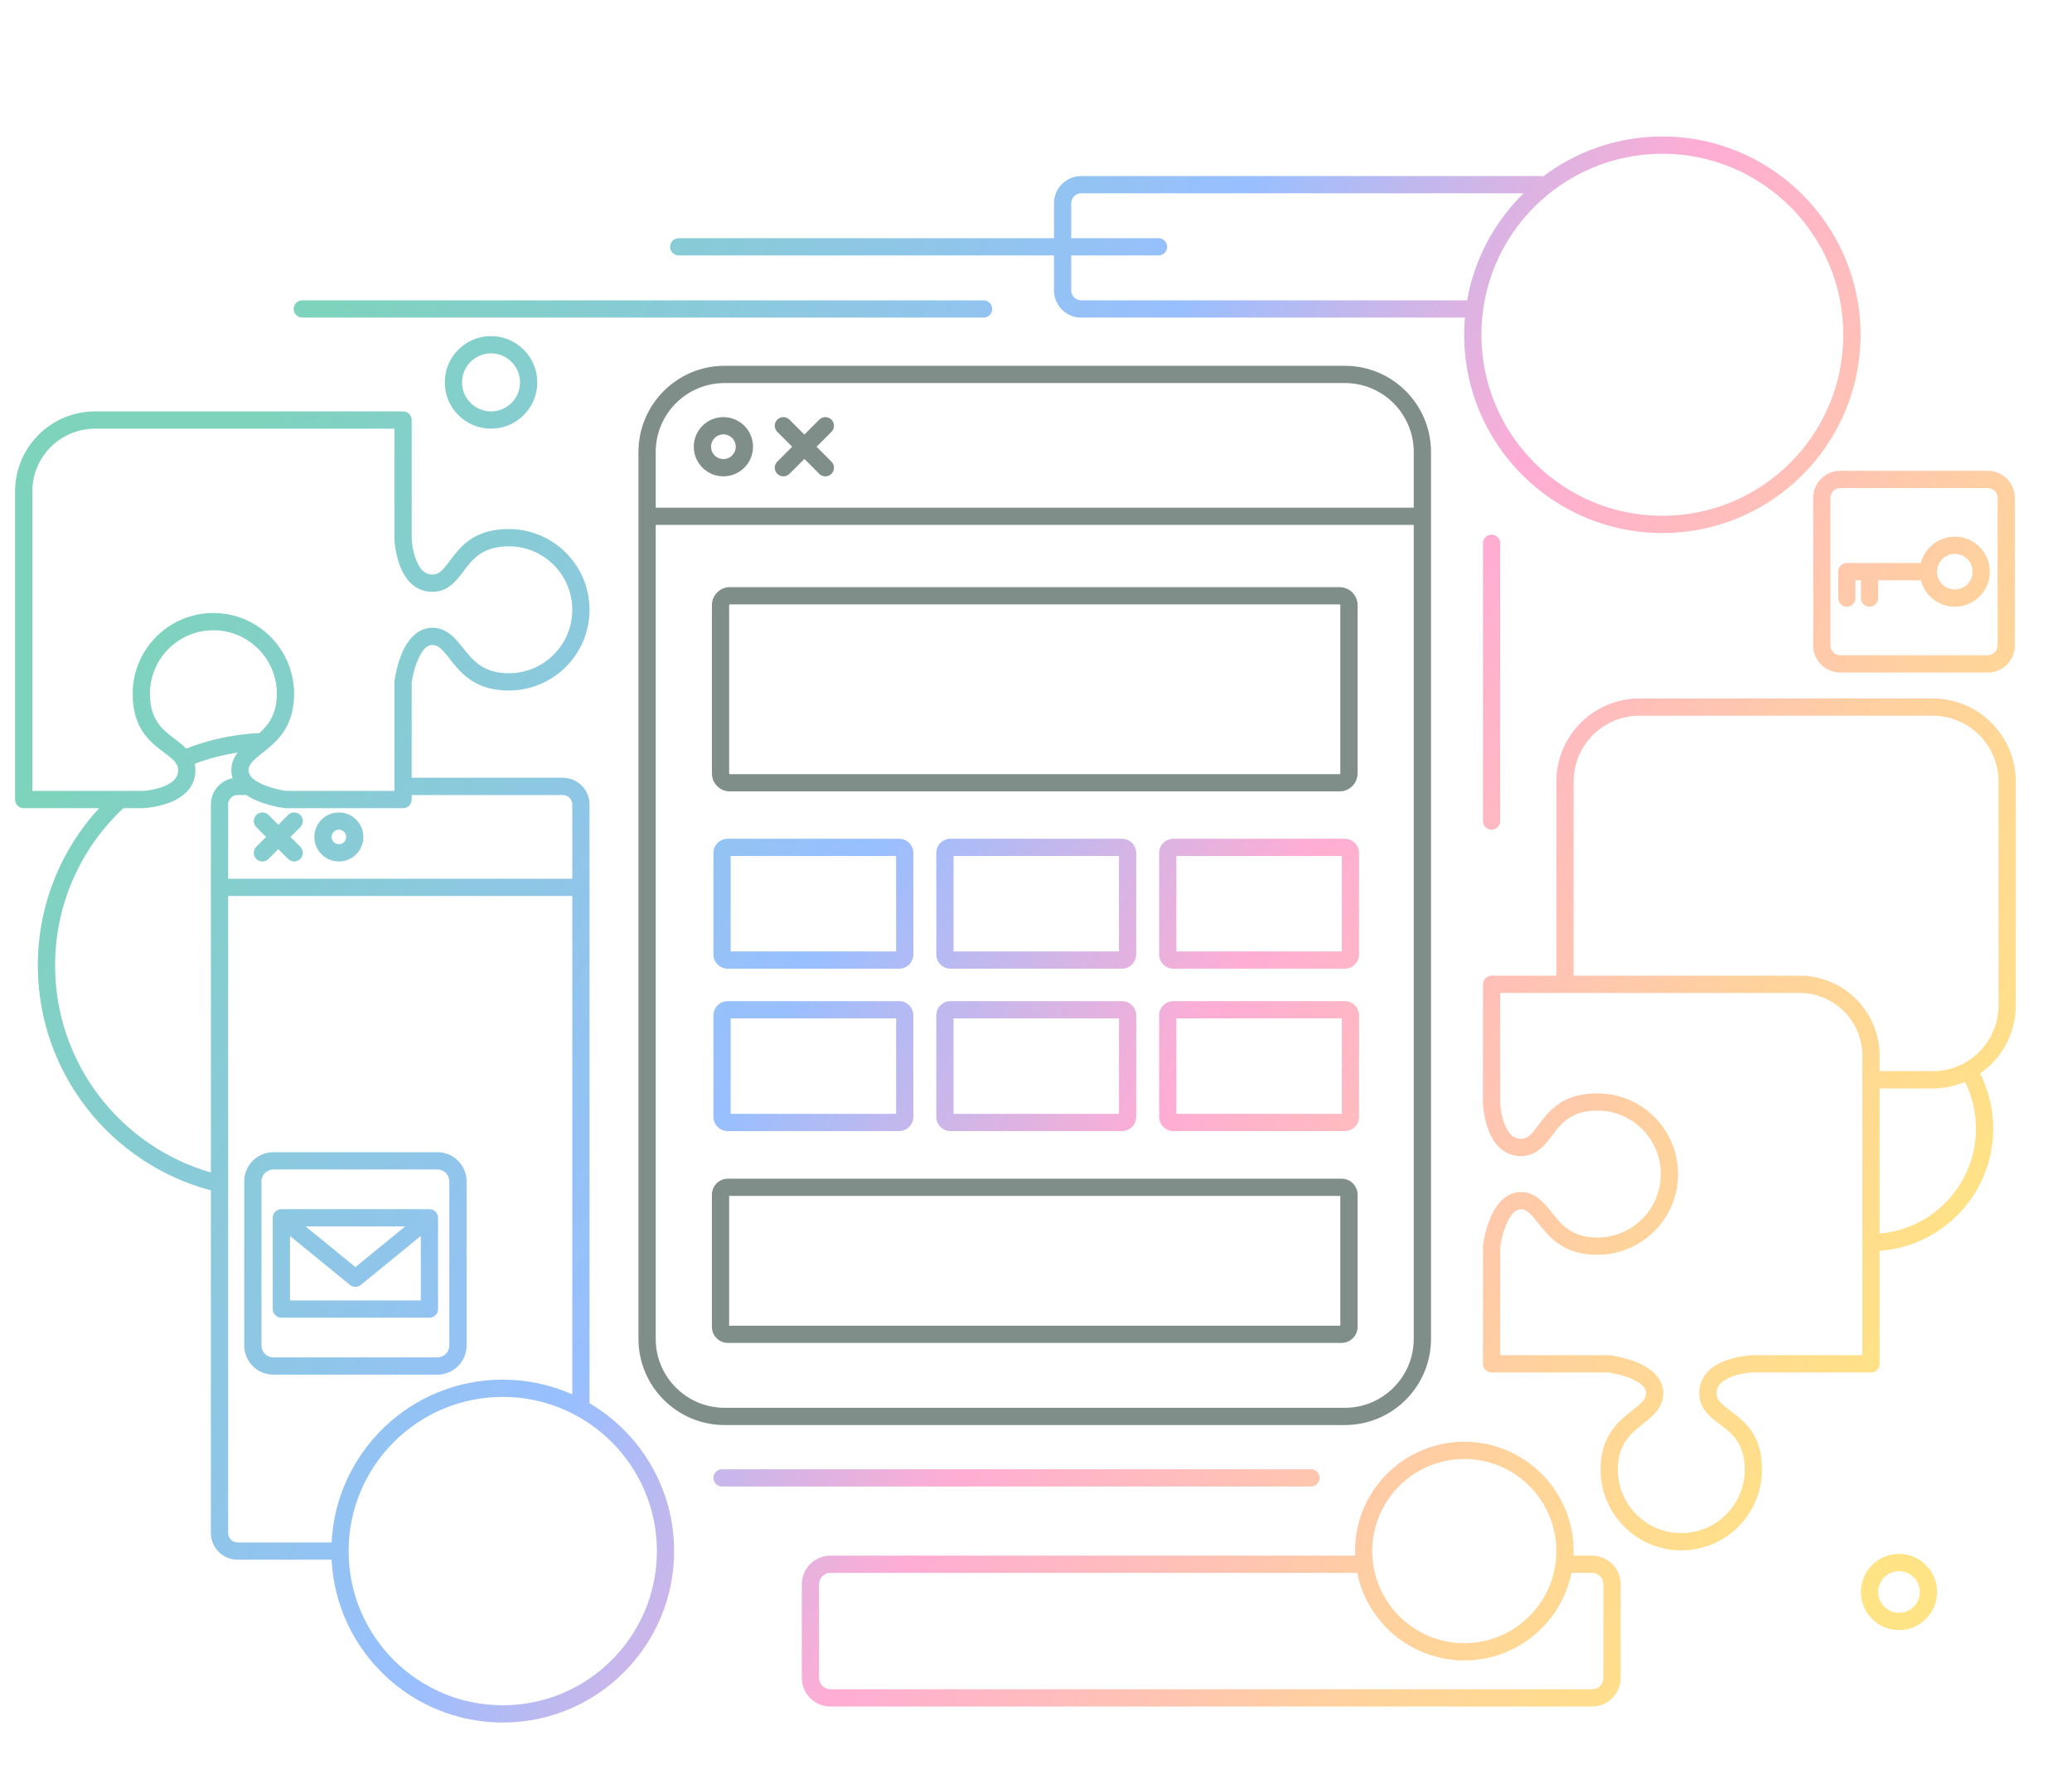
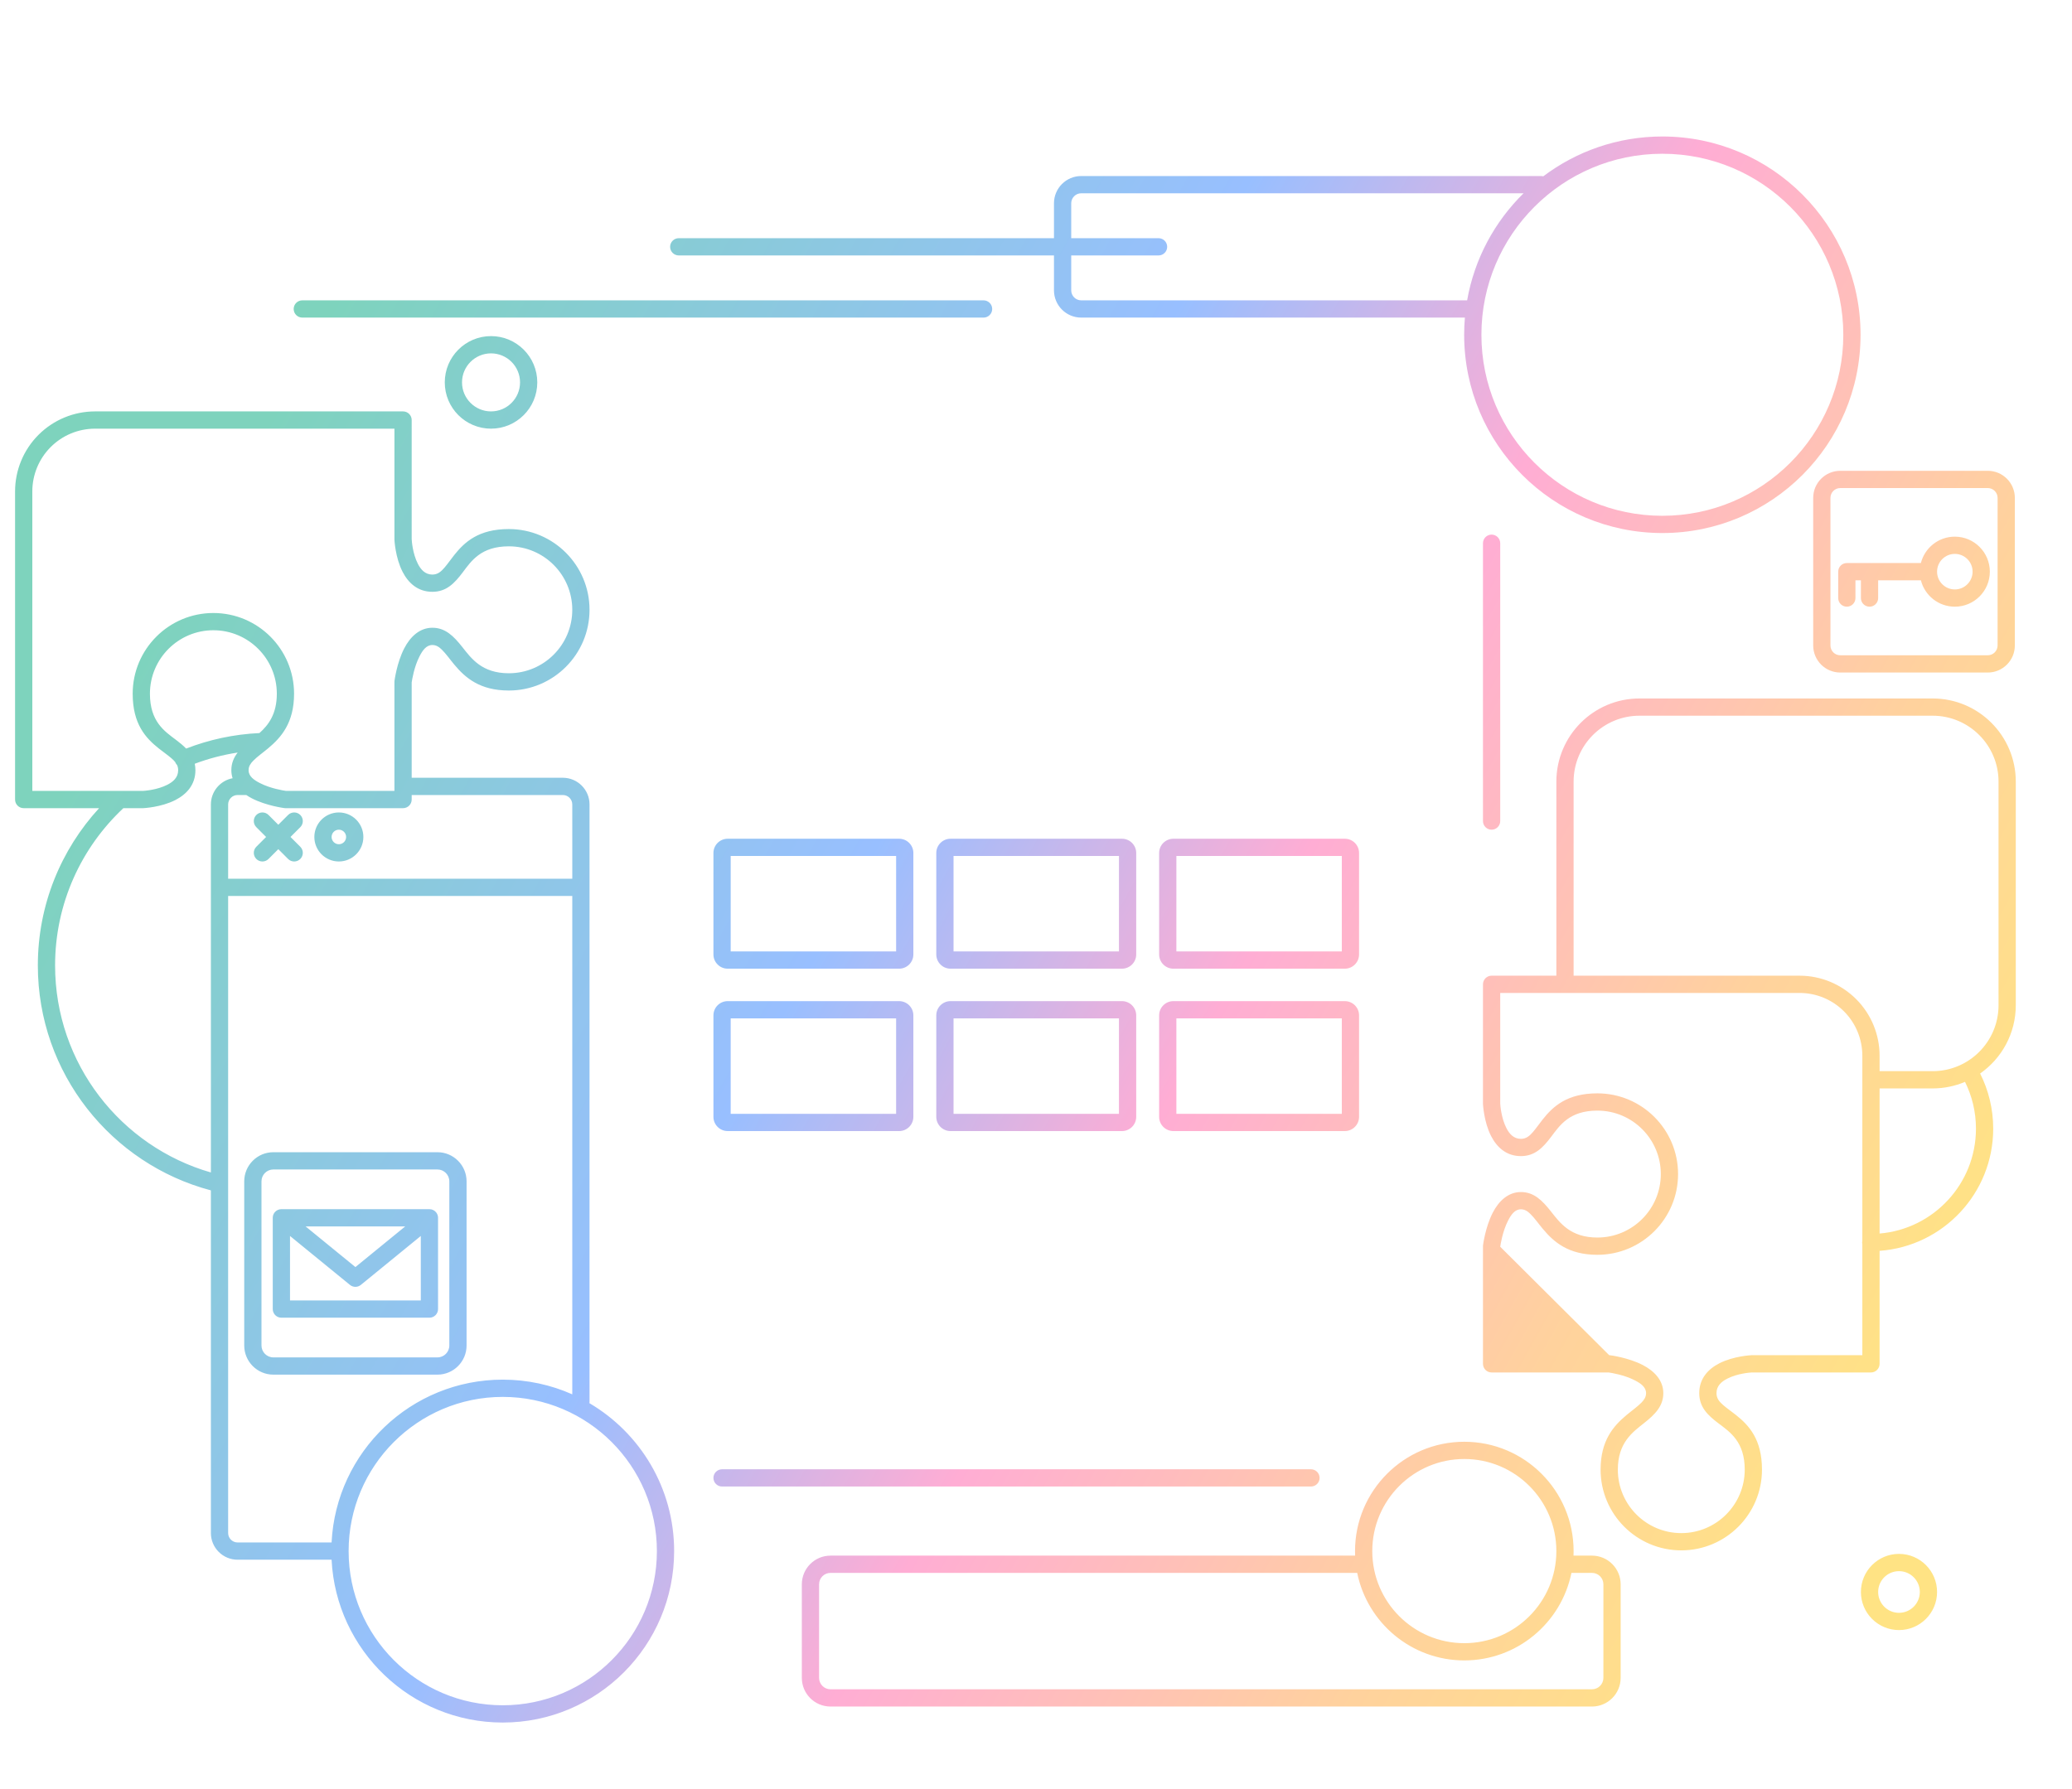
<svg xmlns="http://www.w3.org/2000/svg" xmlns:ns1="http://www.serif.com/" width="100%" height="100%" viewBox="0 0 1101 951" version="1.1" xml:space="preserve" style="fill-rule:evenodd;clip-rule:evenodd;stroke-linejoin:round;stroke-miterlimit:2;">
  <g transform="matrix(1,0,0,1,-10874,-15343)">
    <g id="banner-komponenty" ns1:id="banner komponenty" transform="matrix(1.1,0,0,1,9407.26,14508.9)">
-       <rect x="1334" y="835" width="1000" height="950" style="fill:none;" />
      <g transform="matrix(5.59758e-17,-1.006,0.914,6.15734e-17,1669.45,3766.62)">
-         <path d="M2254.2,625.724L2194.5,625.724C2191.98,625.724 2189.94,623.683 2189.94,621.166C2189.94,621.166 2189.94,558.198 2189.94,558.182C2189.89,557.276 2189.44,550.6 2186.66,545.188C2185.14,542.224 2182.88,539.526 2179.01,539.526C2176.14,539.526 2174.37,541.144 2172.64,543.141C2170.93,545.117 2169.33,547.474 2167.46,549.826C2162,556.685 2154.61,563.565 2138.6,563.565C2115.06,563.565 2095.95,544.454 2095.95,520.916C2095.95,497.377 2115.06,478.267 2138.6,478.267C2153.99,478.267 2161.66,485.08 2167.39,491.917C2169.8,494.795 2171.79,497.688 2174,499.847C2175.43,501.242 2176.92,502.305 2179.01,502.305C2182.3,502.305 2184.24,499.355 2185.8,496.316C2188.67,490.75 2189.74,483.94 2189.94,482.521L2189.94,420.666C2189.94,418.149 2191.98,416.108 2194.5,416.108L2256.66,416.108C2256.85,416.108 2257.04,416.12 2257.22,416.143C2257.22,416.143 2266.72,417.347 2274.32,421.259C2280.52,424.449 2285.26,429.449 2285.26,436.157C2285.26,442.976 2280.9,447.377 2275.06,451.989C2268.99,456.787 2261.22,462.333 2261.22,476.568C2261.22,495.075 2276.24,510.101 2294.75,510.101C2313.26,510.101 2328.28,495.075 2328.28,476.568C2328.28,461.868 2320.57,456.748 2314.52,452.201C2308.67,447.795 2304.24,443.512 2304.24,436.157C2304.24,428.435 2308.94,423.429 2314.86,420.392C2322.36,416.542 2331.72,416.112 2331.72,416.112C2331.79,416.109 2331.86,416.108 2331.92,416.108L2395,416.108C2397.52,416.108 2399.56,418.149 2399.56,420.666L2399.56,454.892L2502.09,454.892C2526.34,454.892 2546.02,474.58 2546.02,498.83L2546.02,653.767C2546.02,678.018 2526.34,697.706 2502.09,697.706L2383.94,697.706C2369.02,697.706 2355.82,690.247 2347.88,678.856C2339.12,683.279 2329.22,685.773 2318.75,685.773C2284.6,685.773 2256.59,659.267 2254.2,625.724ZM2343.46,670.871C2341.24,665.613 2340,659.833 2340,653.767L2340,625.724L2263.34,625.724C2265.72,654.23 2289.64,676.657 2318.75,676.657C2327.63,676.657 2336.02,674.574 2343.46,670.871ZM2399.56,464.008L2399.56,583.449C2399.56,594.661 2395.1,605.414 2387.18,613.342C2379.25,621.27 2368.49,625.724 2357.28,625.724L2349.12,625.724L2349.12,653.767C2349.12,672.987 2364.72,688.59 2383.94,688.59L2502.09,688.59C2521.3,688.59 2536.91,672.987 2536.91,653.767L2536.91,498.83C2536.91,479.611 2521.3,464.008 2502.09,464.008L2399.56,464.008ZM2259.61,616.608L2357.28,616.608C2366.08,616.608 2374.51,613.114 2380.73,606.896C2386.95,600.677 2390.44,592.243 2390.44,583.449L2390.44,425.224L2332.03,425.224L2332.02,425.225C2331.11,425.274 2324.43,425.722 2319.02,428.501C2316.06,430.023 2313.36,432.288 2313.36,436.157C2313.36,439.023 2314.98,440.797 2316.97,442.523C2318.95,444.231 2321.31,445.833 2323.66,447.706C2330.52,453.167 2337.4,460.555 2337.4,476.568C2337.4,500.107 2318.29,519.217 2294.75,519.217C2271.21,519.217 2252.1,500.107 2252.1,476.568C2252.1,461.175 2258.91,453.505 2265.75,447.777C2268.63,445.366 2271.52,443.379 2273.68,441.169C2275.08,439.741 2276.14,438.244 2276.14,436.157C2276.14,432.87 2273.19,430.928 2270.15,429.364C2264.58,426.5 2257.77,425.424 2256.36,425.224C2256.36,425.224 2199.06,425.224 2199.06,425.224L2199.06,482.825C2199.06,483.014 2199.05,483.203 2199.02,483.391C2199.02,483.391 2197.82,492.887 2193.91,500.487C2190.72,506.688 2185.72,511.421 2179.01,511.421C2172.19,511.421 2167.79,507.063 2163.18,501.228C2158.38,495.159 2152.83,487.383 2138.6,487.383C2120.09,487.383 2105.07,502.409 2105.07,520.916C2105.07,539.423 2120.09,554.449 2138.6,554.449C2153.3,554.449 2158.42,546.735 2162.97,540.69C2167.37,534.832 2171.65,530.41 2179.01,530.41C2186.73,530.41 2191.74,535.109 2194.77,541.025C2198.62,548.523 2199.05,557.89 2199.05,557.89C2199.06,557.956 2199.06,558.022 2199.06,558.088L2199.06,616.608L2257.56,616.608C2257.89,616.532 2258.23,616.492 2258.59,616.492C2258.94,616.492 2259.28,616.532 2259.61,616.608ZM2488.06,-315.295L2488.06,-355.146C2488.06,-357.663 2490.1,-359.704 2492.62,-359.704L2655.4,-359.704C2666.62,-359.704 2677.37,-355.25 2685.3,-347.322C2693.22,-339.394 2697.68,-328.641 2697.68,-317.429L2697.68,-154.646C2697.68,-152.129 2695.64,-150.088 2693.12,-150.088C2693.12,-150.088 2630.15,-150.088 2630.14,-150.087C2629.23,-150.038 2622.55,-149.59 2617.14,-146.811C2614.18,-145.289 2611.48,-143.024 2611.48,-139.155C2611.48,-136.289 2613.1,-134.515 2615.1,-132.789C2617.07,-131.081 2619.43,-129.479 2621.78,-127.606C2628.64,-122.145 2635.52,-114.758 2635.52,-98.744C2635.52,-75.205 2616.41,-56.095 2592.87,-56.095C2569.33,-56.095 2550.22,-75.205 2550.22,-98.744C2550.22,-114.137 2557.03,-121.807 2563.87,-127.535C2566.75,-129.946 2569.64,-131.933 2571.8,-134.143C2573.2,-135.571 2574.26,-137.068 2574.26,-139.155C2574.26,-142.442 2571.31,-144.384 2568.27,-145.948C2562.7,-148.812 2555.89,-149.888 2554.47,-150.088L2504.13,-150.088L2504.13,-70.203C2504.13,-62.417 2497.81,-56.095 2490.02,-56.095L2174.39,-56.095C2174.16,-56.095 2173.93,-56.112 2173.71,-56.145C2157.97,-29.367 2128.85,-11.376 2095.57,-11.376C2045.58,-11.376 2004.99,-51.963 2004.99,-101.955C2004.99,-150.418 2043.13,-190.043 2091.01,-192.421L2091.01,-242.103C2091.01,-249.89 2097.34,-256.211 2105.12,-256.211L2286.14,-256.211C2300.05,-308.83 2348.01,-347.67 2404.97,-347.67C2437,-347.67 2466.18,-335.395 2488.06,-315.295ZM2503.88,-244.733C2505.21,-245.167 2506.62,-245.402 2508.11,-245.402C2511.79,-245.402 2514.77,-244.133 2517.45,-242.049C2516.25,-249.905 2514.25,-257.498 2511.53,-264.741C2510.46,-264.512 2509.33,-264.391 2508.11,-264.391C2500.39,-264.391 2495.38,-269.089 2492.35,-275.005C2488.5,-282.503 2488.07,-291.87 2488.07,-291.87C2488.06,-291.936 2488.06,-292.002 2488.06,-292.068L2488.06,-302.472C2467.29,-324.671 2437.74,-338.554 2404.97,-338.554C2353.08,-338.554 2309.25,-303.739 2295.6,-256.211L2490.02,-256.211C2496.91,-256.211 2502.65,-251.264 2503.88,-244.733ZM2095.57,-183.418C2050.61,-183.418 2014.11,-146.916 2014.11,-101.955C2014.11,-56.994 2050.61,-20.492 2095.57,-20.492C2140.53,-20.492 2177.03,-56.994 2177.03,-101.955C2177.03,-146.916 2140.53,-183.418 2095.57,-183.418ZM2495.01,-150.088L2492.62,-150.088C2490.1,-150.088 2488.06,-152.129 2488.06,-154.646L2488.06,-216.805C2488.06,-216.995 2488.08,-217.184 2488.1,-217.371C2488.1,-217.371 2489.3,-226.867 2493.21,-234.468C2493.76,-235.532 2494.36,-236.553 2495.02,-237.515C2495.01,-237.57 2495.01,-237.625 2495.01,-237.681L2495.01,-242.103C2495.01,-244.858 2492.78,-247.095 2490.02,-247.095L2450.8,-247.095L2450.8,-65.211L2490.02,-65.211C2492.78,-65.211 2495.01,-67.448 2495.01,-70.203L2495.01,-150.088ZM2485.8,-188.579C2485.8,-181.43 2480,-175.626 2472.85,-175.626C2465.7,-175.626 2459.9,-181.43 2459.9,-188.579C2459.9,-195.728 2465.7,-201.532 2472.85,-201.532C2480,-201.532 2485.8,-195.728 2485.8,-188.579ZM2476.69,-188.579C2476.69,-190.697 2474.97,-192.416 2472.85,-192.416C2470.73,-192.416 2469.01,-190.697 2469.01,-188.579C2469.01,-186.462 2470.73,-184.742 2472.85,-184.742C2474.97,-184.742 2476.69,-186.462 2476.69,-188.579ZM2472.85,-227.025L2478.02,-232.197C2479.8,-233.976 2482.69,-233.976 2484.47,-232.197C2486.25,-230.418 2486.25,-227.53 2484.47,-225.751L2479.3,-220.579L2484.47,-215.407C2486.25,-213.629 2486.25,-210.74 2484.47,-208.961C2482.69,-207.183 2479.8,-207.183 2478.02,-208.961L2472.85,-214.133L2467.68,-208.961C2465.9,-207.183 2463.01,-207.183 2461.23,-208.961C2459.45,-210.74 2459.45,-213.629 2461.23,-215.407L2466.4,-220.579L2461.23,-225.751C2459.45,-227.53 2459.45,-230.418 2461.23,-232.197C2463.01,-233.976 2465.9,-233.976 2467.68,-232.197L2472.85,-227.025ZM2527.74,-230.562C2531.99,-225.785 2537.79,-221.363 2548.52,-221.363C2567.03,-221.363 2582.06,-236.389 2582.06,-254.896C2582.06,-273.403 2567.03,-288.429 2548.52,-288.429C2533.82,-288.429 2528.7,-280.715 2524.16,-274.67C2522.65,-272.667 2521.16,-270.831 2519.55,-269.283C2524.26,-257.185 2527.11,-244.161 2527.74,-230.562ZM2178.38,-65.211L2441.69,-65.211L2441.69,-247.095L2105.12,-247.095C2102.37,-247.095 2100.13,-244.858 2100.13,-242.103L2100.13,-192.421C2148.01,-190.043 2186.15,-150.418 2186.15,-101.955C2186.15,-88.877 2183.37,-76.443 2178.38,-65.211ZM2290.9,-121.077L2204.19,-121.077C2195.69,-121.077 2188.79,-127.976 2188.79,-136.475L2188.79,-223.191C2188.79,-231.69 2195.69,-238.589 2204.19,-238.589L2290.9,-238.589C2299.4,-238.589 2306.3,-231.69 2306.3,-223.191L2306.3,-136.475C2306.3,-127.976 2299.4,-121.077 2290.9,-121.077ZM2290.9,-130.193C2294.37,-130.193 2297.18,-133.008 2297.18,-136.475L2297.18,-223.191C2297.18,-226.658 2294.37,-229.473 2290.9,-229.473L2204.19,-229.473C2200.72,-229.473 2197.9,-226.658 2197.9,-223.191L2197.9,-136.475C2197.9,-133.008 2200.72,-130.193 2204.19,-130.193L2290.9,-130.193ZM2271.66,-136.153L2223.43,-136.153C2220.91,-136.153 2218.87,-138.193 2218.87,-140.711L2218.87,-218.955C2218.87,-221.473 2220.91,-223.513 2223.43,-223.513L2271.66,-223.513C2272.71,-223.513 2273.72,-223.153 2274.54,-222.487C2275.05,-222.071 2275.44,-221.568 2275.72,-221.016C2276.04,-220.398 2276.21,-219.697 2276.21,-218.955L2276.21,-140.711C2276.21,-139.969 2276.04,-139.269 2275.72,-138.65C2275.44,-138.098 2275.05,-137.595 2274.54,-137.179C2273.72,-136.513 2272.71,-136.153 2271.66,-136.153ZM2262.05,-214.397L2227.99,-214.397L2227.99,-145.269L2262.05,-145.269L2236.2,-176.951C2234.83,-178.629 2234.83,-181.037 2236.2,-182.715L2262.05,-214.397ZM2267.1,-153.506L2267.1,-206.16L2245.62,-179.833L2267.1,-153.506ZM2512.45,-275.09C2513.17,-275.669 2513.83,-276.368 2514.48,-277.122C2516.19,-279.098 2517.79,-281.454 2519.66,-283.807C2525.12,-290.666 2532.51,-297.545 2548.52,-297.545C2572.06,-297.545 2591.17,-278.435 2591.17,-254.896C2591.17,-231.358 2572.06,-212.247 2548.52,-212.247C2533.13,-212.247 2525.46,-219.061 2519.73,-225.897C2517.32,-228.776 2515.33,-231.669 2513.12,-233.828C2511.7,-235.223 2510.2,-236.286 2508.11,-236.286C2504.83,-236.286 2502.88,-233.335 2501.32,-230.297C2498.45,-224.73 2497.38,-217.92 2497.18,-216.501C2497.18,-216.501 2497.18,-159.204 2497.18,-159.204L2554.78,-159.204C2554.97,-159.204 2555.16,-159.192 2555.35,-159.169C2555.35,-159.169 2564.84,-157.965 2572.44,-154.053C2578.64,-150.863 2583.38,-145.863 2583.38,-139.155C2583.38,-132.336 2579.02,-127.935 2573.18,-123.323C2567.11,-118.526 2559.34,-112.979 2559.34,-98.744C2559.34,-80.237 2574.36,-65.211 2592.87,-65.211C2611.38,-65.211 2626.4,-80.237 2626.4,-98.744C2626.4,-113.444 2618.69,-118.564 2612.64,-123.111C2606.79,-127.517 2602.37,-131.8 2602.37,-139.155C2602.37,-146.877 2607.06,-151.883 2612.98,-154.92C2620.48,-158.77 2629.85,-159.2 2629.85,-159.2C2629.91,-159.203 2629.98,-159.204 2630.04,-159.204L2688.56,-159.204L2688.56,-317.429C2688.56,-326.224 2685.07,-334.658 2678.85,-340.876C2672.63,-347.095 2664.2,-350.588 2655.4,-350.588L2497.18,-350.588L2497.18,-292.178L2497.18,-292.163C2497.23,-291.256 2497.68,-284.581 2500.46,-279.169C2501.98,-276.205 2504.24,-273.507 2508.11,-273.507C2509.15,-273.507 2510.04,-273.717 2510.84,-274.081C2511.23,-274.463 2511.7,-274.779 2512.24,-275.006C2512.3,-275.036 2512.38,-275.064 2512.45,-275.09ZM2093.17,463.959L2093.17,473.72C2093.17,482.081 2086.38,488.869 2078.02,488.869L2028.59,488.869C2020.23,488.869 2013.44,482.081 2013.44,473.72L2013.44,71.262C2013.44,62.901 2020.23,56.113 2028.59,56.113L2078.02,56.113C2086.38,56.113 2093.17,62.901 2093.17,71.262L2093.17,348.534C2093.97,348.501 2094.77,348.485 2095.57,348.485C2127.45,348.485 2153.33,374.367 2153.33,406.246C2153.33,438.126 2127.45,464.008 2095.57,464.008C2094.77,464.008 2093.97,463.991 2093.17,463.959ZM2084.05,349.635L2084.05,71.262C2084.05,67.932 2081.35,65.229 2078.02,65.229L2028.59,65.229C2025.26,65.229 2022.56,67.932 2022.56,71.262L2022.56,473.72C2022.56,477.05 2025.26,479.753 2028.59,479.753L2078.02,479.753C2081.35,479.753 2084.05,477.05 2084.05,473.72L2084.05,462.857C2057.68,457.512 2037.81,434.182 2037.81,406.246C2037.81,378.311 2057.68,354.981 2084.05,349.635ZM2144.22,406.246C2144.22,379.398 2122.42,357.6 2095.57,357.6C2068.72,357.6 2046.92,379.398 2046.92,406.246C2046.92,433.094 2068.72,454.892 2095.57,454.892C2122.42,454.892 2144.22,433.094 2144.22,406.246ZM2780.08,189.371L2780.08,-8.941C2780.08,-11.457 2782.12,-13.499 2784.63,-13.499C2787.15,-13.499 2789.19,-11.457 2789.19,-8.941L2789.19,189.371L2807.62,189.371C2815.58,189.371 2822.03,195.828 2822.03,203.781L2822.03,446.743C2822.03,447.163 2821.97,447.57 2821.87,447.956C2835.08,465.486 2842.92,487.292 2842.92,510.913C2842.92,568.726 2795.98,615.663 2738.17,615.663C2680.35,615.663 2633.42,568.726 2633.42,510.913C2633.42,453.1 2680.35,406.163 2738.17,406.163C2741.22,406.163 2744.25,406.294 2747.24,406.551L2747.24,203.781C2747.24,195.828 2753.69,189.371 2761.65,189.371L2780.08,189.371ZM2812.92,437.56L2812.92,203.781C2812.92,200.859 2810.54,198.487 2807.62,198.487L2789.19,198.487L2789.19,244.646C2789.19,247.162 2787.15,249.204 2784.63,249.204C2782.12,249.204 2780.08,247.162 2780.08,244.646L2780.08,198.487L2761.65,198.487C2758.72,198.487 2756.35,200.859 2756.35,203.781L2756.35,407.739C2778.32,411.591 2797.93,422.294 2812.92,437.56ZM2833.8,510.913C2833.8,458.131 2790.95,415.279 2738.17,415.279C2685.38,415.279 2642.53,458.131 2642.53,510.913C2642.53,563.695 2685.38,606.547 2738.17,606.547C2790.95,606.547 2833.8,563.695 2833.8,510.913ZM2628.03,416.108C2630.55,416.108 2632.59,418.15 2632.59,420.666C2632.59,423.181 2630.55,425.224 2628.03,425.224L2481.24,425.224C2478.73,425.224 2476.69,423.181 2476.69,420.666C2476.69,418.15 2478.73,416.108 2481.24,416.108L2628.03,416.108ZM2138.79,325.198C2138.79,327.713 2136.75,329.756 2134.23,329.756C2131.72,329.756 2129.68,327.713 2129.68,325.198L2129.68,13.951C2129.68,11.436 2131.72,9.393 2134.23,9.393C2136.75,9.393 2138.79,11.436 2138.79,13.951L2138.79,325.198ZM2756.35,152.161C2756.35,154.677 2754.31,156.719 2751.79,156.719C2749.28,156.719 2747.24,154.677 2747.24,152.161L2747.24,-207.9C2747.24,-210.415 2749.28,-212.458 2751.79,-212.458C2754.31,-212.458 2756.35,-210.415 2756.35,-207.9L2756.35,152.161ZM2651.99,697.209L2574.03,697.209C2566.13,697.209 2559.72,690.8 2559.72,682.905L2559.72,604.939C2559.72,597.045 2566.13,590.636 2574.03,590.636L2651.99,590.636C2659.89,590.636 2666.3,597.045 2666.3,604.939L2666.3,682.905C2666.3,690.8 2659.89,697.209 2651.99,697.209ZM2651.99,688.093C2654.86,688.093 2657.18,685.768 2657.18,682.905L2657.18,604.939C2657.18,602.076 2654.86,599.752 2651.99,599.752L2574.03,599.752C2571.16,599.752 2568.84,602.076 2568.84,604.939L2568.84,682.905C2568.84,685.768 2571.16,688.093 2574.03,688.093L2651.99,688.093ZM2608.45,615.851L2608.45,612.967L2599.06,612.967C2596.55,612.967 2594.51,610.925 2594.51,608.409C2594.51,605.893 2596.55,603.851 2599.06,603.851L2613.01,603.851C2615.53,603.851 2617.57,605.892 2617.57,608.409L2617.57,647.553C2625.58,649.585 2631.51,656.85 2631.51,665.49C2631.51,675.702 2623.22,683.994 2613.01,683.994C2602.8,683.994 2594.51,675.702 2594.51,665.49C2594.51,656.85 2600.44,649.585 2608.45,647.553L2608.45,624.967L2599.06,624.967C2596.55,624.967 2594.51,622.925 2594.51,620.409C2594.51,617.893 2596.55,615.851 2599.06,615.851L2608.45,615.851ZM2613.01,656.102C2607.83,656.102 2603.62,660.308 2603.62,665.49C2603.62,670.671 2607.83,674.878 2613.01,674.878C2618.19,674.878 2622.4,670.671 2622.4,665.49C2622.4,660.308 2618.19,656.102 2613.01,656.102ZM2737.46,-108.152C2737.46,-94.66 2726.5,-83.705 2713.01,-83.705C2699.52,-83.705 2688.56,-94.66 2688.56,-108.152C2688.56,-121.645 2699.52,-132.6 2713.01,-132.6C2726.5,-132.6 2737.46,-121.645 2737.46,-108.152ZM2728.34,-108.152C2728.34,-116.614 2721.47,-123.484 2713.01,-123.484C2704.55,-123.484 2697.68,-116.614 2697.68,-108.152C2697.68,-99.691 2704.55,-92.821 2713.01,-92.821C2721.47,-92.821 2728.34,-99.691 2728.34,-108.152ZM2094.09,635.976C2094.09,647.084 2085.07,656.102 2073.96,656.102C2062.85,656.102 2053.84,647.084 2053.84,635.976C2053.84,624.869 2062.85,615.851 2073.96,615.851C2085.07,615.851 2094.09,624.869 2094.09,635.976ZM2084.97,635.976C2084.97,629.9 2080.04,624.967 2073.96,624.967C2067.89,624.967 2062.95,629.9 2062.95,635.976C2062.95,642.053 2067.89,646.986 2073.96,646.986C2080.04,646.986 2084.97,642.053 2084.97,635.976ZM2464.38,115.059L2410.79,115.059C2406.64,115.059 2403.26,111.683 2403.26,107.524L2403.26,16.928C2403.26,12.77 2406.64,9.393 2410.79,9.393L2464.38,9.393C2468.54,9.393 2471.91,12.77 2471.91,16.928L2471.91,107.524C2471.91,111.683 2468.54,115.059 2464.38,115.059ZM2462.8,18.509L2412.38,18.509L2412.38,105.943L2462.8,105.944L2462.8,18.509ZM2464.38,350.619L2410.79,350.619C2406.64,350.619 2403.26,347.243 2403.26,343.084L2403.26,252.488C2403.26,248.33 2406.64,244.953 2410.79,244.953L2464.38,244.953C2468.54,244.953 2471.91,248.33 2471.91,252.488L2471.91,343.084C2471.91,347.243 2468.54,350.619 2464.38,350.619ZM2462.8,254.069L2412.38,254.069L2412.38,341.503L2462.8,341.503L2462.8,254.069ZM2464.38,232.839L2410.79,232.839C2406.64,232.839 2403.26,229.463 2403.26,225.304L2403.26,134.708C2403.26,130.55 2406.64,127.173 2410.79,127.173L2464.38,127.173C2468.54,127.173 2471.91,130.55 2471.91,134.708L2471.91,225.304C2471.91,229.463 2468.54,232.839 2464.38,232.839ZM2462.8,136.289L2412.38,136.289L2412.38,223.723L2462.8,223.723L2462.8,136.289ZM2378.59,115.059L2325,115.059C2320.84,115.059 2317.47,111.683 2317.47,107.524L2317.47,16.928C2317.47,12.77 2320.84,9.393 2325,9.393L2378.59,9.393C2382.75,9.393 2386.12,12.77 2386.12,16.928L2386.12,107.524C2386.12,111.683 2382.75,115.059 2378.59,115.059ZM2377.01,18.509L2326.58,18.509L2326.58,105.943L2377.01,105.944L2377.01,18.509ZM2378.59,350.619L2325,350.619C2320.84,350.619 2317.47,347.243 2317.47,343.084L2317.47,252.488C2317.47,248.33 2320.84,244.953 2325,244.953L2378.59,244.953C2382.75,244.953 2386.12,248.33 2386.12,252.488L2386.12,343.084C2386.12,347.243 2382.75,350.619 2378.59,350.619ZM2377.01,254.069L2326.58,254.069L2326.58,341.503L2377.01,341.503L2377.01,254.069ZM2378.59,232.839L2325,232.839C2320.84,232.839 2317.47,229.463 2317.47,225.304L2317.47,134.708C2317.47,130.55 2320.84,127.173 2325,127.173L2378.59,127.173C2382.75,127.173 2386.12,130.55 2386.12,134.708L2386.12,225.304C2386.12,229.463 2382.75,232.839 2378.59,232.839ZM2377.01,136.289L2326.58,136.289L2326.58,223.723L2377.01,223.723L2377.01,136.289Z" style="fill:url(#_Linear1);" />
+         <path d="M2254.2,625.724L2194.5,625.724C2191.98,625.724 2189.94,623.683 2189.94,621.166C2189.94,621.166 2189.94,558.198 2189.94,558.182C2189.89,557.276 2189.44,550.6 2186.66,545.188C2185.14,542.224 2182.88,539.526 2179.01,539.526C2176.14,539.526 2174.37,541.144 2172.64,543.141C2170.93,545.117 2169.33,547.474 2167.46,549.826C2162,556.685 2154.61,563.565 2138.6,563.565C2115.06,563.565 2095.95,544.454 2095.95,520.916C2095.95,497.377 2115.06,478.267 2138.6,478.267C2153.99,478.267 2161.66,485.08 2167.39,491.917C2169.8,494.795 2171.79,497.688 2174,499.847C2175.43,501.242 2176.92,502.305 2179.01,502.305C2182.3,502.305 2184.24,499.355 2185.8,496.316C2188.67,490.75 2189.74,483.94 2189.94,482.521L2189.94,420.666C2189.94,418.149 2191.98,416.108 2194.5,416.108L2256.66,416.108C2256.85,416.108 2257.04,416.12 2257.22,416.143C2257.22,416.143 2266.72,417.347 2274.32,421.259C2280.52,424.449 2285.26,429.449 2285.26,436.157C2285.26,442.976 2280.9,447.377 2275.06,451.989C2268.99,456.787 2261.22,462.333 2261.22,476.568C2261.22,495.075 2276.24,510.101 2294.75,510.101C2313.26,510.101 2328.28,495.075 2328.28,476.568C2328.28,461.868 2320.57,456.748 2314.52,452.201C2308.67,447.795 2304.24,443.512 2304.24,436.157C2304.24,428.435 2308.94,423.429 2314.86,420.392C2322.36,416.542 2331.72,416.112 2331.72,416.112C2331.79,416.109 2331.86,416.108 2331.92,416.108L2395,416.108C2397.52,416.108 2399.56,418.149 2399.56,420.666L2399.56,454.892L2502.09,454.892C2526.34,454.892 2546.02,474.58 2546.02,498.83L2546.02,653.767C2546.02,678.018 2526.34,697.706 2502.09,697.706L2383.94,697.706C2369.02,697.706 2355.82,690.247 2347.88,678.856C2339.12,683.279 2329.22,685.773 2318.75,685.773C2284.6,685.773 2256.59,659.267 2254.2,625.724ZM2343.46,670.871C2341.24,665.613 2340,659.833 2340,653.767L2340,625.724L2263.34,625.724C2265.72,654.23 2289.64,676.657 2318.75,676.657C2327.63,676.657 2336.02,674.574 2343.46,670.871ZM2399.56,464.008L2399.56,583.449C2399.56,594.661 2395.1,605.414 2387.18,613.342C2379.25,621.27 2368.49,625.724 2357.28,625.724L2349.12,625.724L2349.12,653.767C2349.12,672.987 2364.72,688.59 2383.94,688.59L2502.09,688.59C2521.3,688.59 2536.91,672.987 2536.91,653.767L2536.91,498.83C2536.91,479.611 2521.3,464.008 2502.09,464.008L2399.56,464.008ZM2259.61,616.608L2357.28,616.608C2366.08,616.608 2374.51,613.114 2380.73,606.896C2386.95,600.677 2390.44,592.243 2390.44,583.449L2390.44,425.224L2332.03,425.224L2332.02,425.225C2331.11,425.274 2324.43,425.722 2319.02,428.501C2316.06,430.023 2313.36,432.288 2313.36,436.157C2313.36,439.023 2314.98,440.797 2316.97,442.523C2318.95,444.231 2321.31,445.833 2323.66,447.706C2330.52,453.167 2337.4,460.555 2337.4,476.568C2337.4,500.107 2318.29,519.217 2294.75,519.217C2271.21,519.217 2252.1,500.107 2252.1,476.568C2252.1,461.175 2258.91,453.505 2265.75,447.777C2268.63,445.366 2271.52,443.379 2273.68,441.169C2275.08,439.741 2276.14,438.244 2276.14,436.157C2276.14,432.87 2273.19,430.928 2270.15,429.364C2264.58,426.5 2257.77,425.424 2256.36,425.224L2199.06,482.825C2199.06,483.014 2199.05,483.203 2199.02,483.391C2199.02,483.391 2197.82,492.887 2193.91,500.487C2190.72,506.688 2185.72,511.421 2179.01,511.421C2172.19,511.421 2167.79,507.063 2163.18,501.228C2158.38,495.159 2152.83,487.383 2138.6,487.383C2120.09,487.383 2105.07,502.409 2105.07,520.916C2105.07,539.423 2120.09,554.449 2138.6,554.449C2153.3,554.449 2158.42,546.735 2162.97,540.69C2167.37,534.832 2171.65,530.41 2179.01,530.41C2186.73,530.41 2191.74,535.109 2194.77,541.025C2198.62,548.523 2199.05,557.89 2199.05,557.89C2199.06,557.956 2199.06,558.022 2199.06,558.088L2199.06,616.608L2257.56,616.608C2257.89,616.532 2258.23,616.492 2258.59,616.492C2258.94,616.492 2259.28,616.532 2259.61,616.608ZM2488.06,-315.295L2488.06,-355.146C2488.06,-357.663 2490.1,-359.704 2492.62,-359.704L2655.4,-359.704C2666.62,-359.704 2677.37,-355.25 2685.3,-347.322C2693.22,-339.394 2697.68,-328.641 2697.68,-317.429L2697.68,-154.646C2697.68,-152.129 2695.64,-150.088 2693.12,-150.088C2693.12,-150.088 2630.15,-150.088 2630.14,-150.087C2629.23,-150.038 2622.55,-149.59 2617.14,-146.811C2614.18,-145.289 2611.48,-143.024 2611.48,-139.155C2611.48,-136.289 2613.1,-134.515 2615.1,-132.789C2617.07,-131.081 2619.43,-129.479 2621.78,-127.606C2628.64,-122.145 2635.52,-114.758 2635.52,-98.744C2635.52,-75.205 2616.41,-56.095 2592.87,-56.095C2569.33,-56.095 2550.22,-75.205 2550.22,-98.744C2550.22,-114.137 2557.03,-121.807 2563.87,-127.535C2566.75,-129.946 2569.64,-131.933 2571.8,-134.143C2573.2,-135.571 2574.26,-137.068 2574.26,-139.155C2574.26,-142.442 2571.31,-144.384 2568.27,-145.948C2562.7,-148.812 2555.89,-149.888 2554.47,-150.088L2504.13,-150.088L2504.13,-70.203C2504.13,-62.417 2497.81,-56.095 2490.02,-56.095L2174.39,-56.095C2174.16,-56.095 2173.93,-56.112 2173.71,-56.145C2157.97,-29.367 2128.85,-11.376 2095.57,-11.376C2045.58,-11.376 2004.99,-51.963 2004.99,-101.955C2004.99,-150.418 2043.13,-190.043 2091.01,-192.421L2091.01,-242.103C2091.01,-249.89 2097.34,-256.211 2105.12,-256.211L2286.14,-256.211C2300.05,-308.83 2348.01,-347.67 2404.97,-347.67C2437,-347.67 2466.18,-335.395 2488.06,-315.295ZM2503.88,-244.733C2505.21,-245.167 2506.62,-245.402 2508.11,-245.402C2511.79,-245.402 2514.77,-244.133 2517.45,-242.049C2516.25,-249.905 2514.25,-257.498 2511.53,-264.741C2510.46,-264.512 2509.33,-264.391 2508.11,-264.391C2500.39,-264.391 2495.38,-269.089 2492.35,-275.005C2488.5,-282.503 2488.07,-291.87 2488.07,-291.87C2488.06,-291.936 2488.06,-292.002 2488.06,-292.068L2488.06,-302.472C2467.29,-324.671 2437.74,-338.554 2404.97,-338.554C2353.08,-338.554 2309.25,-303.739 2295.6,-256.211L2490.02,-256.211C2496.91,-256.211 2502.65,-251.264 2503.88,-244.733ZM2095.57,-183.418C2050.61,-183.418 2014.11,-146.916 2014.11,-101.955C2014.11,-56.994 2050.61,-20.492 2095.57,-20.492C2140.53,-20.492 2177.03,-56.994 2177.03,-101.955C2177.03,-146.916 2140.53,-183.418 2095.57,-183.418ZM2495.01,-150.088L2492.62,-150.088C2490.1,-150.088 2488.06,-152.129 2488.06,-154.646L2488.06,-216.805C2488.06,-216.995 2488.08,-217.184 2488.1,-217.371C2488.1,-217.371 2489.3,-226.867 2493.21,-234.468C2493.76,-235.532 2494.36,-236.553 2495.02,-237.515C2495.01,-237.57 2495.01,-237.625 2495.01,-237.681L2495.01,-242.103C2495.01,-244.858 2492.78,-247.095 2490.02,-247.095L2450.8,-247.095L2450.8,-65.211L2490.02,-65.211C2492.78,-65.211 2495.01,-67.448 2495.01,-70.203L2495.01,-150.088ZM2485.8,-188.579C2485.8,-181.43 2480,-175.626 2472.85,-175.626C2465.7,-175.626 2459.9,-181.43 2459.9,-188.579C2459.9,-195.728 2465.7,-201.532 2472.85,-201.532C2480,-201.532 2485.8,-195.728 2485.8,-188.579ZM2476.69,-188.579C2476.69,-190.697 2474.97,-192.416 2472.85,-192.416C2470.73,-192.416 2469.01,-190.697 2469.01,-188.579C2469.01,-186.462 2470.73,-184.742 2472.85,-184.742C2474.97,-184.742 2476.69,-186.462 2476.69,-188.579ZM2472.85,-227.025L2478.02,-232.197C2479.8,-233.976 2482.69,-233.976 2484.47,-232.197C2486.25,-230.418 2486.25,-227.53 2484.47,-225.751L2479.3,-220.579L2484.47,-215.407C2486.25,-213.629 2486.25,-210.74 2484.47,-208.961C2482.69,-207.183 2479.8,-207.183 2478.02,-208.961L2472.85,-214.133L2467.68,-208.961C2465.9,-207.183 2463.01,-207.183 2461.23,-208.961C2459.45,-210.74 2459.45,-213.629 2461.23,-215.407L2466.4,-220.579L2461.23,-225.751C2459.45,-227.53 2459.45,-230.418 2461.23,-232.197C2463.01,-233.976 2465.9,-233.976 2467.68,-232.197L2472.85,-227.025ZM2527.74,-230.562C2531.99,-225.785 2537.79,-221.363 2548.52,-221.363C2567.03,-221.363 2582.06,-236.389 2582.06,-254.896C2582.06,-273.403 2567.03,-288.429 2548.52,-288.429C2533.82,-288.429 2528.7,-280.715 2524.16,-274.67C2522.65,-272.667 2521.16,-270.831 2519.55,-269.283C2524.26,-257.185 2527.11,-244.161 2527.74,-230.562ZM2178.38,-65.211L2441.69,-65.211L2441.69,-247.095L2105.12,-247.095C2102.37,-247.095 2100.13,-244.858 2100.13,-242.103L2100.13,-192.421C2148.01,-190.043 2186.15,-150.418 2186.15,-101.955C2186.15,-88.877 2183.37,-76.443 2178.38,-65.211ZM2290.9,-121.077L2204.19,-121.077C2195.69,-121.077 2188.79,-127.976 2188.79,-136.475L2188.79,-223.191C2188.79,-231.69 2195.69,-238.589 2204.19,-238.589L2290.9,-238.589C2299.4,-238.589 2306.3,-231.69 2306.3,-223.191L2306.3,-136.475C2306.3,-127.976 2299.4,-121.077 2290.9,-121.077ZM2290.9,-130.193C2294.37,-130.193 2297.18,-133.008 2297.18,-136.475L2297.18,-223.191C2297.18,-226.658 2294.37,-229.473 2290.9,-229.473L2204.19,-229.473C2200.72,-229.473 2197.9,-226.658 2197.9,-223.191L2197.9,-136.475C2197.9,-133.008 2200.72,-130.193 2204.19,-130.193L2290.9,-130.193ZM2271.66,-136.153L2223.43,-136.153C2220.91,-136.153 2218.87,-138.193 2218.87,-140.711L2218.87,-218.955C2218.87,-221.473 2220.91,-223.513 2223.43,-223.513L2271.66,-223.513C2272.71,-223.513 2273.72,-223.153 2274.54,-222.487C2275.05,-222.071 2275.44,-221.568 2275.72,-221.016C2276.04,-220.398 2276.21,-219.697 2276.21,-218.955L2276.21,-140.711C2276.21,-139.969 2276.04,-139.269 2275.72,-138.65C2275.44,-138.098 2275.05,-137.595 2274.54,-137.179C2273.72,-136.513 2272.71,-136.153 2271.66,-136.153ZM2262.05,-214.397L2227.99,-214.397L2227.99,-145.269L2262.05,-145.269L2236.2,-176.951C2234.83,-178.629 2234.83,-181.037 2236.2,-182.715L2262.05,-214.397ZM2267.1,-153.506L2267.1,-206.16L2245.62,-179.833L2267.1,-153.506ZM2512.45,-275.09C2513.17,-275.669 2513.83,-276.368 2514.48,-277.122C2516.19,-279.098 2517.79,-281.454 2519.66,-283.807C2525.12,-290.666 2532.51,-297.545 2548.52,-297.545C2572.06,-297.545 2591.17,-278.435 2591.17,-254.896C2591.17,-231.358 2572.06,-212.247 2548.52,-212.247C2533.13,-212.247 2525.46,-219.061 2519.73,-225.897C2517.32,-228.776 2515.33,-231.669 2513.12,-233.828C2511.7,-235.223 2510.2,-236.286 2508.11,-236.286C2504.83,-236.286 2502.88,-233.335 2501.32,-230.297C2498.45,-224.73 2497.38,-217.92 2497.18,-216.501C2497.18,-216.501 2497.18,-159.204 2497.18,-159.204L2554.78,-159.204C2554.97,-159.204 2555.16,-159.192 2555.35,-159.169C2555.35,-159.169 2564.84,-157.965 2572.44,-154.053C2578.64,-150.863 2583.38,-145.863 2583.38,-139.155C2583.38,-132.336 2579.02,-127.935 2573.18,-123.323C2567.11,-118.526 2559.34,-112.979 2559.34,-98.744C2559.34,-80.237 2574.36,-65.211 2592.87,-65.211C2611.38,-65.211 2626.4,-80.237 2626.4,-98.744C2626.4,-113.444 2618.69,-118.564 2612.64,-123.111C2606.79,-127.517 2602.37,-131.8 2602.37,-139.155C2602.37,-146.877 2607.06,-151.883 2612.98,-154.92C2620.48,-158.77 2629.85,-159.2 2629.85,-159.2C2629.91,-159.203 2629.98,-159.204 2630.04,-159.204L2688.56,-159.204L2688.56,-317.429C2688.56,-326.224 2685.07,-334.658 2678.85,-340.876C2672.63,-347.095 2664.2,-350.588 2655.4,-350.588L2497.18,-350.588L2497.18,-292.178L2497.18,-292.163C2497.23,-291.256 2497.68,-284.581 2500.46,-279.169C2501.98,-276.205 2504.24,-273.507 2508.11,-273.507C2509.15,-273.507 2510.04,-273.717 2510.84,-274.081C2511.23,-274.463 2511.7,-274.779 2512.24,-275.006C2512.3,-275.036 2512.38,-275.064 2512.45,-275.09ZM2093.17,463.959L2093.17,473.72C2093.17,482.081 2086.38,488.869 2078.02,488.869L2028.59,488.869C2020.23,488.869 2013.44,482.081 2013.44,473.72L2013.44,71.262C2013.44,62.901 2020.23,56.113 2028.59,56.113L2078.02,56.113C2086.38,56.113 2093.17,62.901 2093.17,71.262L2093.17,348.534C2093.97,348.501 2094.77,348.485 2095.57,348.485C2127.45,348.485 2153.33,374.367 2153.33,406.246C2153.33,438.126 2127.45,464.008 2095.57,464.008C2094.77,464.008 2093.97,463.991 2093.17,463.959ZM2084.05,349.635L2084.05,71.262C2084.05,67.932 2081.35,65.229 2078.02,65.229L2028.59,65.229C2025.26,65.229 2022.56,67.932 2022.56,71.262L2022.56,473.72C2022.56,477.05 2025.26,479.753 2028.59,479.753L2078.02,479.753C2081.35,479.753 2084.05,477.05 2084.05,473.72L2084.05,462.857C2057.68,457.512 2037.81,434.182 2037.81,406.246C2037.81,378.311 2057.68,354.981 2084.05,349.635ZM2144.22,406.246C2144.22,379.398 2122.42,357.6 2095.57,357.6C2068.72,357.6 2046.92,379.398 2046.92,406.246C2046.92,433.094 2068.72,454.892 2095.57,454.892C2122.42,454.892 2144.22,433.094 2144.22,406.246ZM2780.08,189.371L2780.08,-8.941C2780.08,-11.457 2782.12,-13.499 2784.63,-13.499C2787.15,-13.499 2789.19,-11.457 2789.19,-8.941L2789.19,189.371L2807.62,189.371C2815.58,189.371 2822.03,195.828 2822.03,203.781L2822.03,446.743C2822.03,447.163 2821.97,447.57 2821.87,447.956C2835.08,465.486 2842.92,487.292 2842.92,510.913C2842.92,568.726 2795.98,615.663 2738.17,615.663C2680.35,615.663 2633.42,568.726 2633.42,510.913C2633.42,453.1 2680.35,406.163 2738.17,406.163C2741.22,406.163 2744.25,406.294 2747.24,406.551L2747.24,203.781C2747.24,195.828 2753.69,189.371 2761.65,189.371L2780.08,189.371ZM2812.92,437.56L2812.92,203.781C2812.92,200.859 2810.54,198.487 2807.62,198.487L2789.19,198.487L2789.19,244.646C2789.19,247.162 2787.15,249.204 2784.63,249.204C2782.12,249.204 2780.08,247.162 2780.08,244.646L2780.08,198.487L2761.65,198.487C2758.72,198.487 2756.35,200.859 2756.35,203.781L2756.35,407.739C2778.32,411.591 2797.93,422.294 2812.92,437.56ZM2833.8,510.913C2833.8,458.131 2790.95,415.279 2738.17,415.279C2685.38,415.279 2642.53,458.131 2642.53,510.913C2642.53,563.695 2685.38,606.547 2738.17,606.547C2790.95,606.547 2833.8,563.695 2833.8,510.913ZM2628.03,416.108C2630.55,416.108 2632.59,418.15 2632.59,420.666C2632.59,423.181 2630.55,425.224 2628.03,425.224L2481.24,425.224C2478.73,425.224 2476.69,423.181 2476.69,420.666C2476.69,418.15 2478.73,416.108 2481.24,416.108L2628.03,416.108ZM2138.79,325.198C2138.79,327.713 2136.75,329.756 2134.23,329.756C2131.72,329.756 2129.68,327.713 2129.68,325.198L2129.68,13.951C2129.68,11.436 2131.72,9.393 2134.23,9.393C2136.75,9.393 2138.79,11.436 2138.79,13.951L2138.79,325.198ZM2756.35,152.161C2756.35,154.677 2754.31,156.719 2751.79,156.719C2749.28,156.719 2747.24,154.677 2747.24,152.161L2747.24,-207.9C2747.24,-210.415 2749.28,-212.458 2751.79,-212.458C2754.31,-212.458 2756.35,-210.415 2756.35,-207.9L2756.35,152.161ZM2651.99,697.209L2574.03,697.209C2566.13,697.209 2559.72,690.8 2559.72,682.905L2559.72,604.939C2559.72,597.045 2566.13,590.636 2574.03,590.636L2651.99,590.636C2659.89,590.636 2666.3,597.045 2666.3,604.939L2666.3,682.905C2666.3,690.8 2659.89,697.209 2651.99,697.209ZM2651.99,688.093C2654.86,688.093 2657.18,685.768 2657.18,682.905L2657.18,604.939C2657.18,602.076 2654.86,599.752 2651.99,599.752L2574.03,599.752C2571.16,599.752 2568.84,602.076 2568.84,604.939L2568.84,682.905C2568.84,685.768 2571.16,688.093 2574.03,688.093L2651.99,688.093ZM2608.45,615.851L2608.45,612.967L2599.06,612.967C2596.55,612.967 2594.51,610.925 2594.51,608.409C2594.51,605.893 2596.55,603.851 2599.06,603.851L2613.01,603.851C2615.53,603.851 2617.57,605.892 2617.57,608.409L2617.57,647.553C2625.58,649.585 2631.51,656.85 2631.51,665.49C2631.51,675.702 2623.22,683.994 2613.01,683.994C2602.8,683.994 2594.51,675.702 2594.51,665.49C2594.51,656.85 2600.44,649.585 2608.45,647.553L2608.45,624.967L2599.06,624.967C2596.55,624.967 2594.51,622.925 2594.51,620.409C2594.51,617.893 2596.55,615.851 2599.06,615.851L2608.45,615.851ZM2613.01,656.102C2607.83,656.102 2603.62,660.308 2603.62,665.49C2603.62,670.671 2607.83,674.878 2613.01,674.878C2618.19,674.878 2622.4,670.671 2622.4,665.49C2622.4,660.308 2618.19,656.102 2613.01,656.102ZM2737.46,-108.152C2737.46,-94.66 2726.5,-83.705 2713.01,-83.705C2699.52,-83.705 2688.56,-94.66 2688.56,-108.152C2688.56,-121.645 2699.52,-132.6 2713.01,-132.6C2726.5,-132.6 2737.46,-121.645 2737.46,-108.152ZM2728.34,-108.152C2728.34,-116.614 2721.47,-123.484 2713.01,-123.484C2704.55,-123.484 2697.68,-116.614 2697.68,-108.152C2697.68,-99.691 2704.55,-92.821 2713.01,-92.821C2721.47,-92.821 2728.34,-99.691 2728.34,-108.152ZM2094.09,635.976C2094.09,647.084 2085.07,656.102 2073.96,656.102C2062.85,656.102 2053.84,647.084 2053.84,635.976C2053.84,624.869 2062.85,615.851 2073.96,615.851C2085.07,615.851 2094.09,624.869 2094.09,635.976ZM2084.97,635.976C2084.97,629.9 2080.04,624.967 2073.96,624.967C2067.89,624.967 2062.95,629.9 2062.95,635.976C2062.95,642.053 2067.89,646.986 2073.96,646.986C2080.04,646.986 2084.97,642.053 2084.97,635.976ZM2464.38,115.059L2410.79,115.059C2406.64,115.059 2403.26,111.683 2403.26,107.524L2403.26,16.928C2403.26,12.77 2406.64,9.393 2410.79,9.393L2464.38,9.393C2468.54,9.393 2471.91,12.77 2471.91,16.928L2471.91,107.524C2471.91,111.683 2468.54,115.059 2464.38,115.059ZM2462.8,18.509L2412.38,18.509L2412.38,105.943L2462.8,105.944L2462.8,18.509ZM2464.38,350.619L2410.79,350.619C2406.64,350.619 2403.26,347.243 2403.26,343.084L2403.26,252.488C2403.26,248.33 2406.64,244.953 2410.79,244.953L2464.38,244.953C2468.54,244.953 2471.91,248.33 2471.91,252.488L2471.91,343.084C2471.91,347.243 2468.54,350.619 2464.38,350.619ZM2462.8,254.069L2412.38,254.069L2412.38,341.503L2462.8,341.503L2462.8,254.069ZM2464.38,232.839L2410.79,232.839C2406.64,232.839 2403.26,229.463 2403.26,225.304L2403.26,134.708C2403.26,130.55 2406.64,127.173 2410.79,127.173L2464.38,127.173C2468.54,127.173 2471.91,130.55 2471.91,134.708L2471.91,225.304C2471.91,229.463 2468.54,232.839 2464.38,232.839ZM2462.8,136.289L2412.38,136.289L2412.38,223.723L2462.8,223.723L2462.8,136.289ZM2378.59,115.059L2325,115.059C2320.84,115.059 2317.47,111.683 2317.47,107.524L2317.47,16.928C2317.47,12.77 2320.84,9.393 2325,9.393L2378.59,9.393C2382.75,9.393 2386.12,12.77 2386.12,16.928L2386.12,107.524C2386.12,111.683 2382.75,115.059 2378.59,115.059ZM2377.01,18.509L2326.58,18.509L2326.58,105.943L2377.01,105.944L2377.01,18.509ZM2378.59,350.619L2325,350.619C2320.84,350.619 2317.47,347.243 2317.47,343.084L2317.47,252.488C2317.47,248.33 2320.84,244.953 2325,244.953L2378.59,244.953C2382.75,244.953 2386.12,248.33 2386.12,252.488L2386.12,343.084C2386.12,347.243 2382.75,350.619 2378.59,350.619ZM2377.01,254.069L2326.58,254.069L2326.58,341.503L2377.01,341.503L2377.01,254.069ZM2378.59,232.839L2325,232.839C2320.84,232.839 2317.47,229.463 2317.47,225.304L2317.47,134.708C2317.47,130.55 2320.84,127.173 2325,127.173L2378.59,127.173C2382.75,127.173 2386.12,130.55 2386.12,134.708L2386.12,225.304C2386.12,229.463 2382.75,232.839 2378.59,232.839ZM2377.01,136.289L2326.58,136.289L2326.58,223.723L2377.01,223.723L2377.01,136.289Z" style="fill:url(#_Linear1);" />
      </g>
      <g transform="matrix(0.909,0,0,1,-5711.99,-2091)">
-         <path d="M8090.01,3636.7L8090.01,3165.3C8090.01,3140.03 8110.52,3119.51 8135.79,3119.51L8465.39,3119.51C8490.66,3119.51 8511.17,3140.03 8511.17,3165.3L8511.17,3636.7C8511.17,3661.97 8490.66,3682.49 8465.39,3682.49L8135.79,3682.49C8110.52,3682.49 8090.01,3661.97 8090.01,3636.7ZM8502,3194.92L8502,3165.3C8502,3145.09 8485.6,3128.68 8465.39,3128.68L8135.79,3128.68C8115.58,3128.68 8099.17,3145.09 8099.17,3165.3L8099.17,3194.92L8502,3194.92ZM8099.17,3204.08L8099.17,3636.7C8099.17,3656.91 8115.58,3673.32 8135.79,3673.32L8465.39,3673.32C8485.6,3673.32 8502,3656.91 8502,3636.7L8502,3204.08L8099.17,3204.08ZM8472.15,3246.71L8472.15,3336.16C8472.15,3341.44 8467.87,3345.72 8462.6,3345.72L8138.58,3345.72C8133.31,3345.72 8129.03,3341.44 8129.03,3336.16L8129.03,3246.71C8129.03,3241.44 8133.31,3237.16 8138.58,3237.16L8462.6,3237.16C8467.87,3237.16 8472.15,3241.44 8472.15,3246.71ZM8462.99,3246.71C8462.99,3246.5 8462.81,3246.32 8462.6,3246.32L8138.58,3246.32C8138.36,3246.32 8138.19,3246.5 8138.19,3246.71L8138.19,3336.16C8138.19,3336.38 8138.36,3336.55 8138.58,3336.55L8462.6,3336.55C8462.81,3336.55 8462.99,3336.38 8462.99,3336.16L8462.99,3246.71ZM8472.15,3560.04L8472.15,3630.34C8472.15,3635.03 8468.35,3638.83 8463.66,3638.83L8137.52,3638.83C8132.83,3638.83 8129.03,3635.03 8129.03,3630.34L8129.03,3560.04C8129.03,3555.35 8132.83,3551.55 8137.52,3551.55L8463.66,3551.55C8468.35,3551.55 8472.15,3555.35 8472.15,3560.04ZM8138.19,3560.72L8138.19,3629.67L8462.99,3629.67L8462.99,3560.72L8138.19,3560.72ZM8171.68,3162.53L8163.77,3154.61C8161.98,3152.83 8161.98,3149.92 8163.77,3148.13C8165.56,3146.34 8168.46,3146.34 8170.25,3148.13L8178.17,3156.05L8186.08,3148.13C8187.87,3146.34 8190.78,3146.34 8192.56,3148.13C8194.35,3149.92 8194.35,3152.83 8192.56,3154.61L8184.65,3162.53L8192.56,3170.45C8194.35,3172.23 8194.35,3175.14 8192.56,3176.93C8190.78,3178.72 8187.87,3178.72 8186.08,3176.93L8178.17,3169.01L8170.25,3176.93C8168.46,3178.72 8165.56,3178.72 8163.77,3176.93C8161.98,3175.14 8161.98,3172.23 8163.77,3170.45L8171.68,3162.53ZM8135.14,3146.79C8143.83,3146.79 8150.88,3153.84 8150.88,3162.53C8150.88,3171.22 8143.83,3178.27 8135.14,3178.27C8126.45,3178.27 8119.4,3171.22 8119.4,3162.53C8119.4,3153.84 8126.45,3146.79 8135.14,3146.79ZM8135.14,3155.96C8131.51,3155.96 8128.57,3158.9 8128.57,3162.53C8128.57,3166.16 8131.51,3169.1 8135.14,3169.1C8138.77,3169.1 8141.71,3166.16 8141.71,3162.53C8141.71,3158.9 8138.77,3155.96 8135.14,3155.96Z" style="fill:rgb(128,142,138);" />
-       </g>
+         </g>
    </g>
  </g>
  <defs>
    <linearGradient id="_Linear1" x1="0" y1="0" x2="1" y2="0" gradientUnits="userSpaceOnUse" gradientTransform="matrix(-490.269,854.242,-854.242,-490.269,2606.5,-266.173)">
      <stop offset="0" style="stop-color:rgb(126,211,189);stop-opacity:1" />
      <stop offset="0.39" style="stop-color:rgb(152,191,255);stop-opacity:1" />
      <stop offset="0.59" style="stop-color:rgb(255,173,212);stop-opacity:1" />
      <stop offset="0.83" style="stop-color:rgb(255,210,157);stop-opacity:1" />
      <stop offset="1" style="stop-color:rgb(255,227,132);stop-opacity:1" />
    </linearGradient>
  </defs>
</svg>